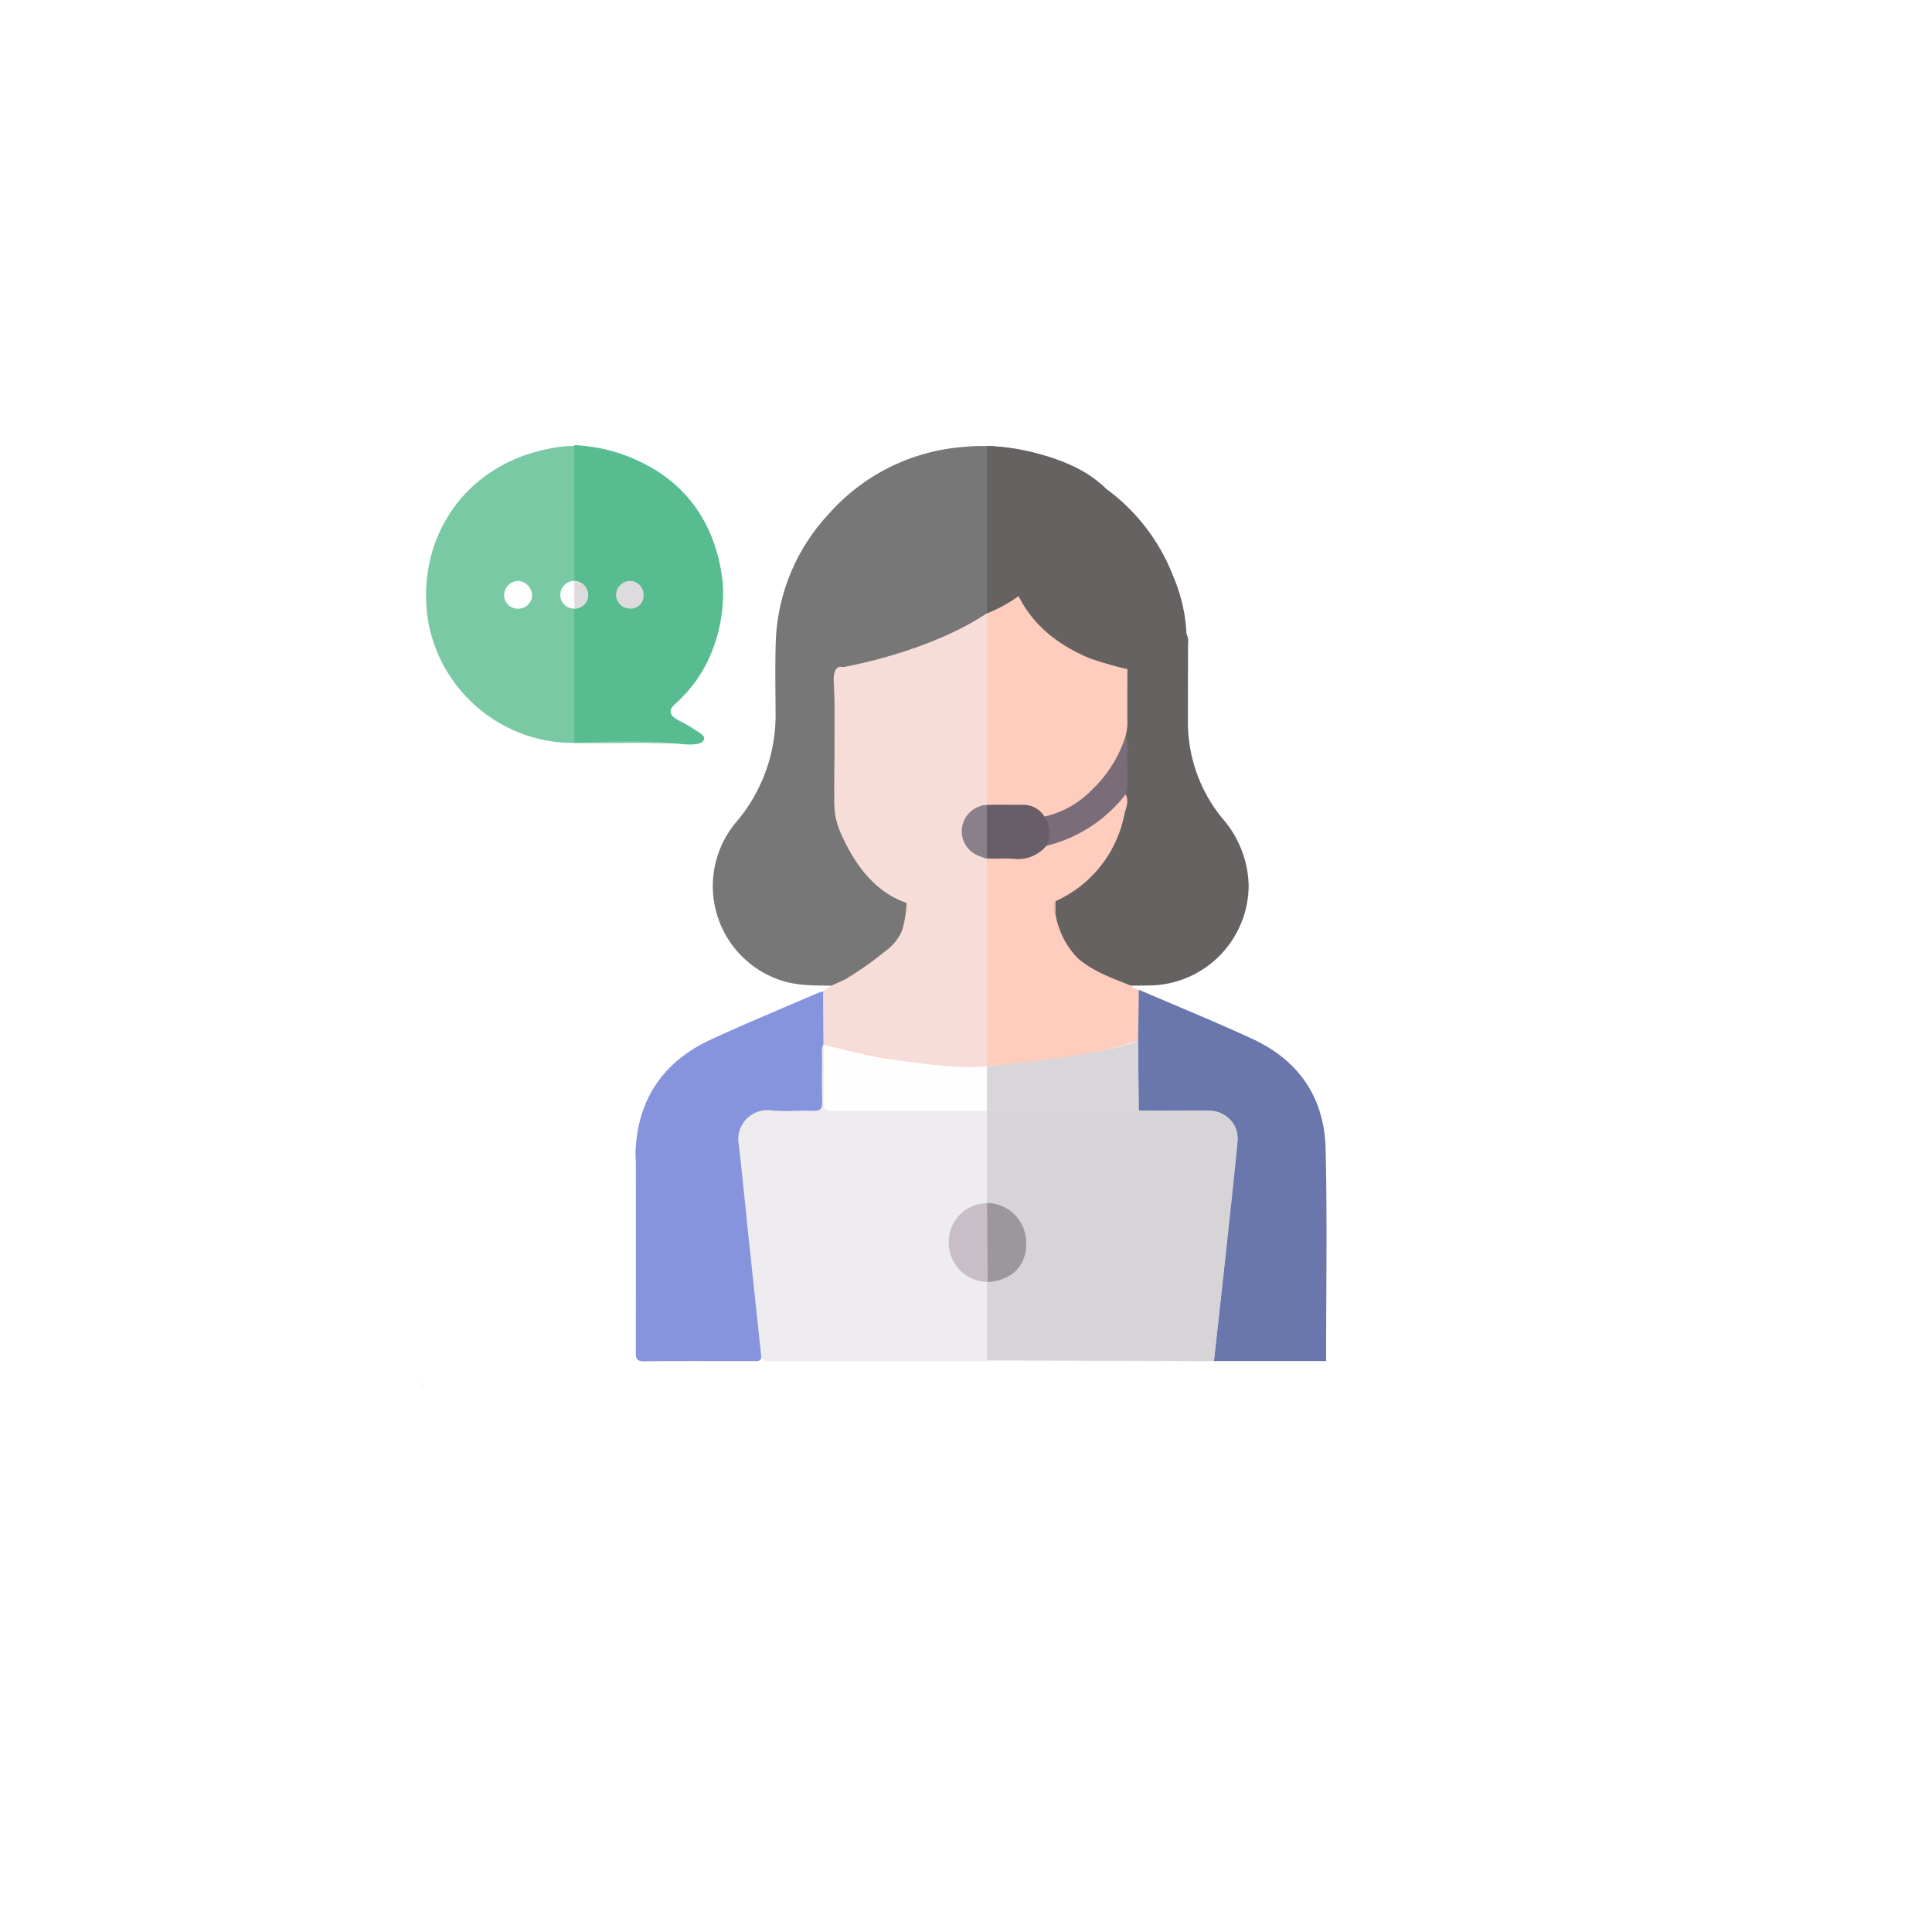
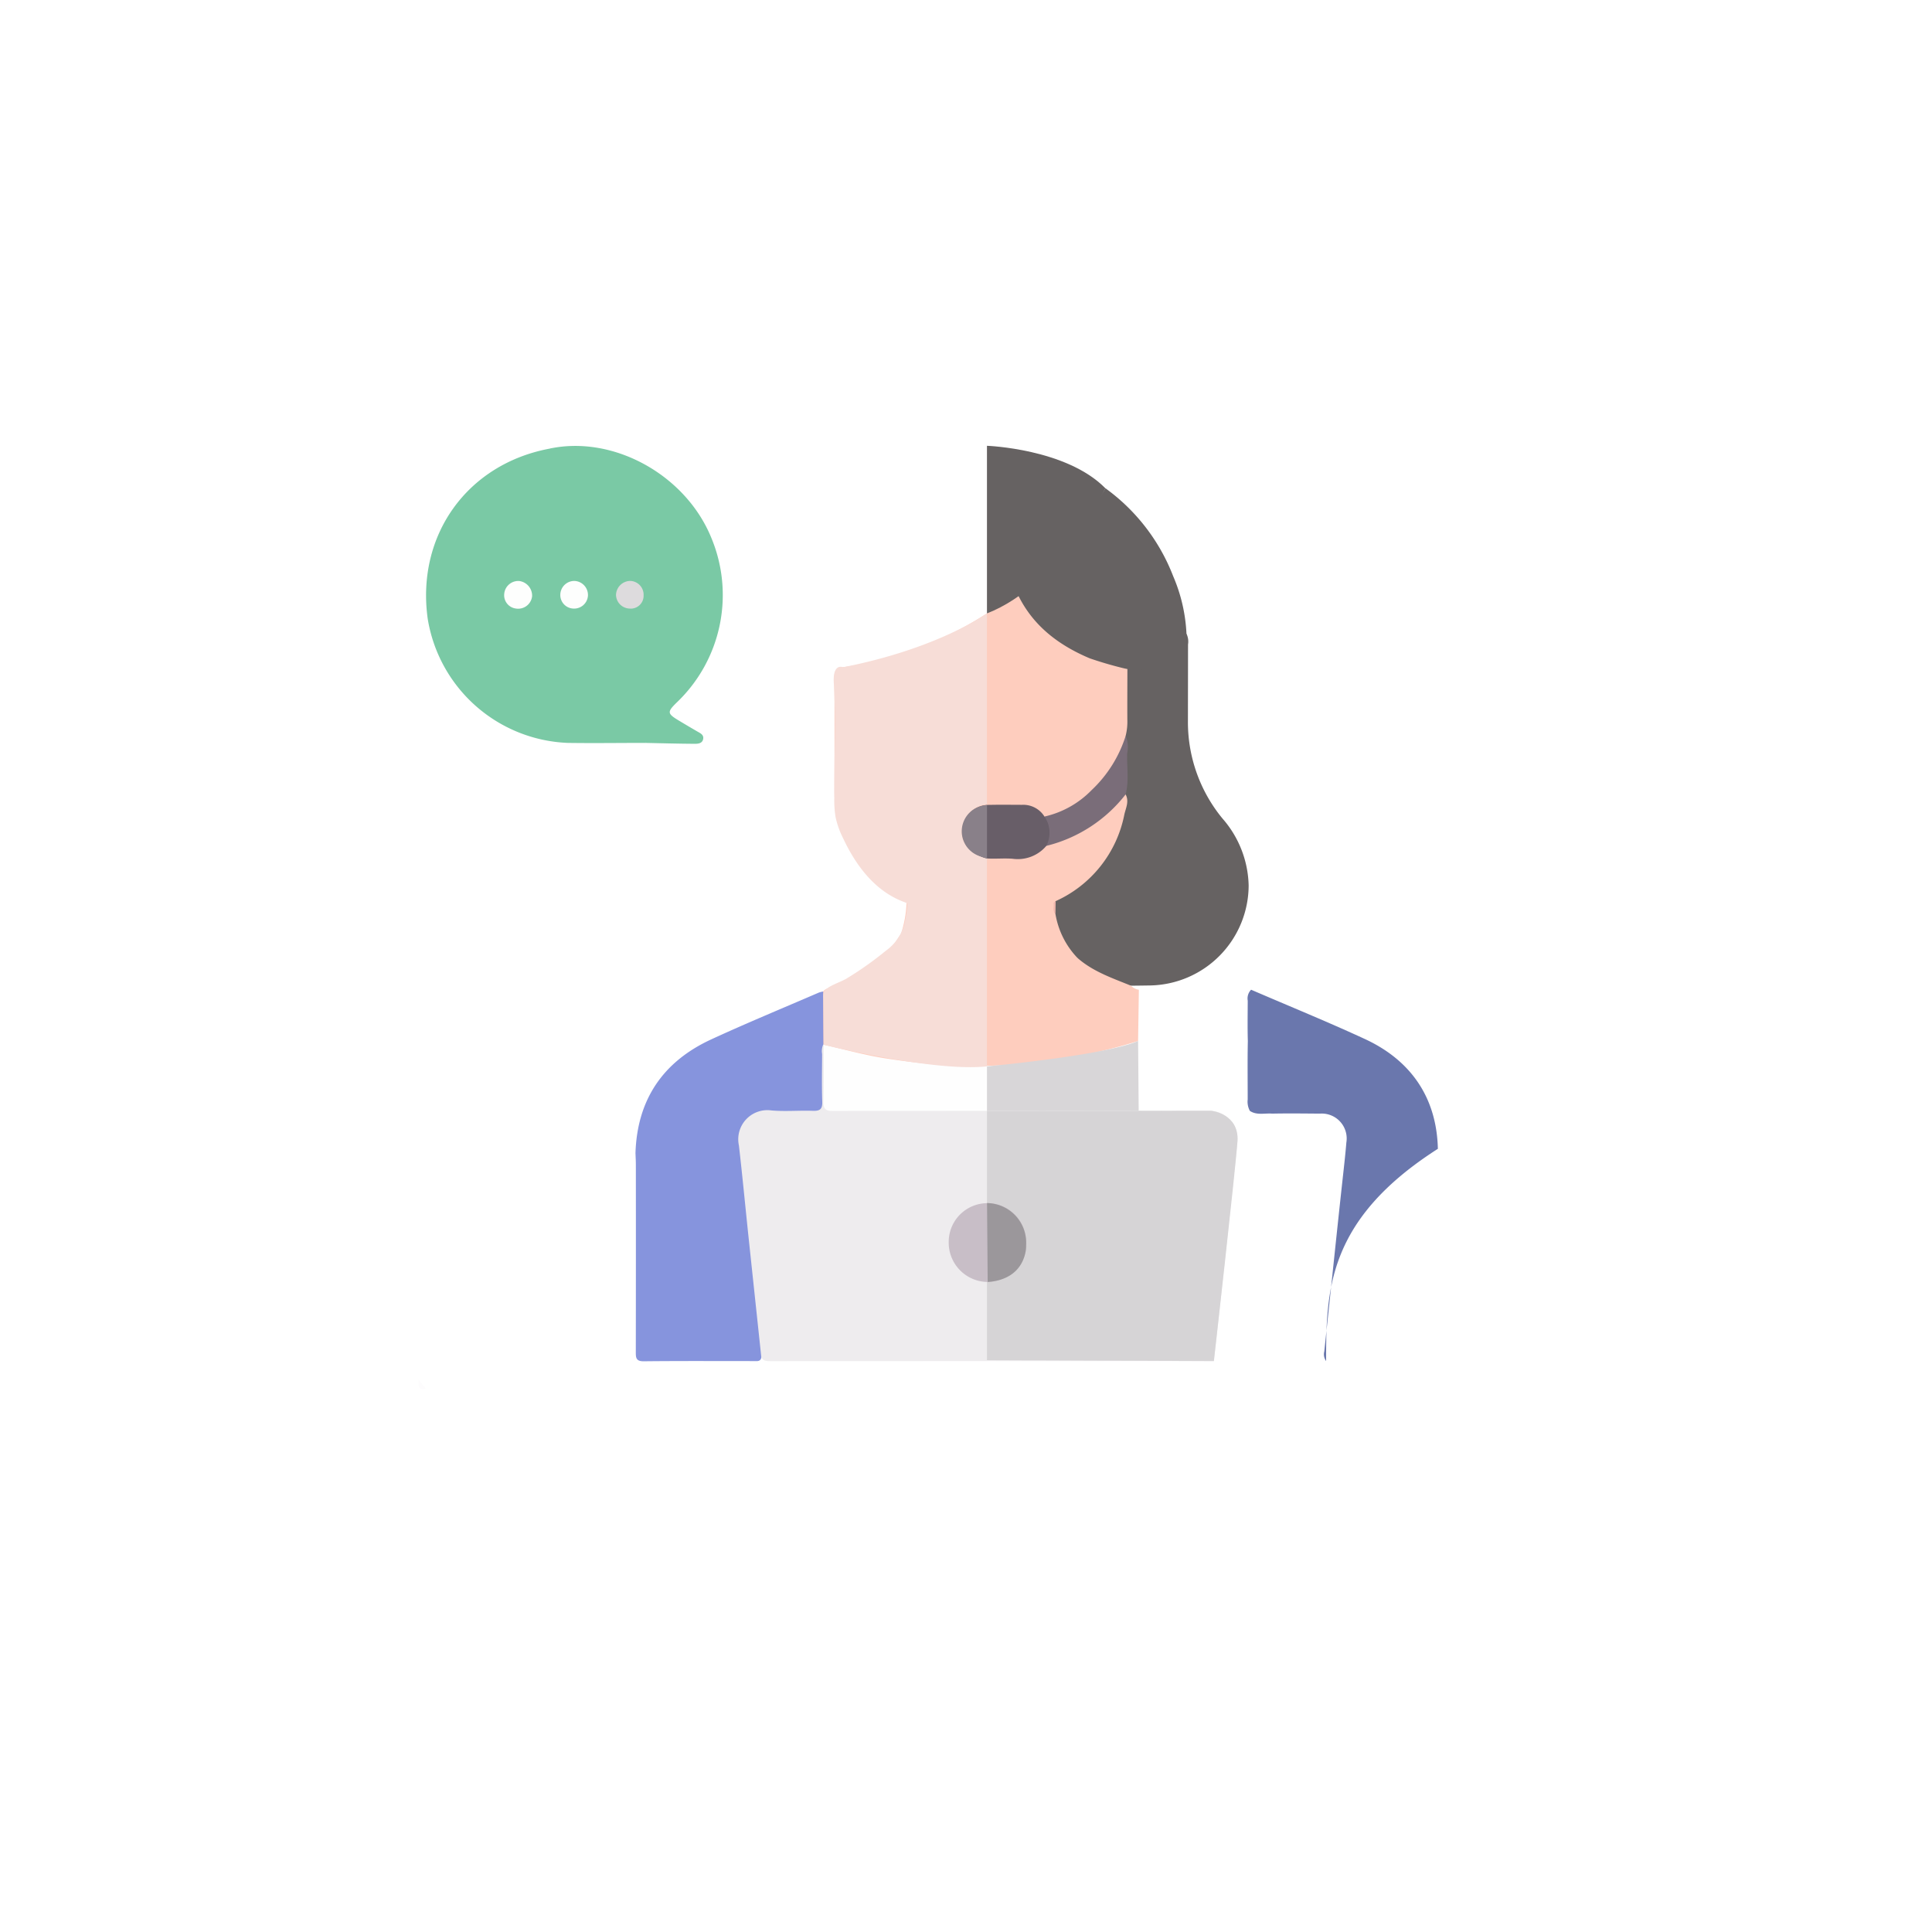
<svg xmlns="http://www.w3.org/2000/svg" width="248" height="248" viewBox="0 0 248 248">
  <defs>
    <filter id="Ellipse_53-2" x="0" y="0" width="248" height="248" filterUnits="userSpaceOnUse">
      <feOffset dx="3" dy="9" input="SourceAlpha" />
      <feGaussianBlur stdDeviation="9" result="blur" />
      <feFlood flood-opacity="0.051" />
      <feComposite operator="in" in2="blur" />
      <feComposite in="SourceGraphic" />
    </filter>
  </defs>
  <g id="Customer_Service" data-name="Customer Service" transform="translate(-2418.639 -799.521)">
    <g transform="matrix(1, 0, 0, 1, 2418.64, 799.52)" filter="url(#Ellipse_53-2)">
      <circle id="Ellipse_53-2-2" data-name="Ellipse 53-2" cx="97" cy="97" r="97" transform="translate(24 18)" fill="#fff" />
    </g>
    <path id="Path_1770" data-name="Path 1770" d="M2533.047,792.355l.945,1.181C2532.823,793.826,2533.048,793,2533.047,792.355Z" transform="translate(-60.67 184.245)" fill="#fdfcfd" />
-     <path id="Path_1771" data-name="Path 1771" d="M2586.206,741.81c-2.394-.044-4.8.035-7.1-.848a12.743,12.743,0,0,1-5.3-20.152,21.171,21.171,0,0,0,5.06-14.1c-.018-2.949-.071-5.9.019-8.849a25.272,25.272,0,0,1,6.817-16.622,25.634,25.634,0,0,1,16.95-8.562,25.984,25.984,0,0,1,18.231,4.929,2.368,2.368,0,0,1,.318.344c.145.755-.414,1.234-.752,1.766a46.816,46.816,0,0,1-10.6,11.861,45.8,45.8,0,0,1-20.831,9.456c-2.346.434-2.255.032-2.253,2.606,0,4.207.046,8.415-.011,12.622-.082,6.162,2.693,10.671,7.829,13.87.46.287,1.016.459,1.27,1.009a7.326,7.326,0,0,1-.63,3.964c-1.545,3.769-4.8,5.426-8.34,6.719A.747.747,0,0,1,2586.206,741.81Z" transform="translate(-60.67 184.245)" fill="#777" />
    <path id="Path_1772" data-name="Path 1772" d="M2562.1,710.638c-3.305,0-6.611.049-9.915,0a18.98,18.98,0,0,1-17.975-15.948c-1.483-10.7,5.064-19.837,15.634-21.822a17.334,17.334,0,0,1,10.108,5.6,18.686,18.686,0,0,1,5.23,12.331,19.059,19.059,0,0,1-3.832,12.371,4.054,4.054,0,0,0-.417,4.829,5.984,5.984,0,0,0,1.135,1.185C2562.538,709.642,2562.815,710.138,2562.1,710.638Z" transform="translate(-60.67 184.245)" fill="#7ac9a5" />
    <path id="Path_1773" data-name="Path 1773" d="M2577.039,789.524c-.109.556-.547.467-.93.467-4.723,0-9.446-.027-14.168.024-1.027.012-1.017-.5-1.016-1.237q.019-11.98.006-23.961c0-.51-.031-1.021-.048-1.531.221-6.878,3.541-11.739,9.73-14.593,4.557-2.1,9.2-4.015,13.809-6.006a3.36,3.36,0,0,1,.562-.138,1.076,1.076,0,0,1,.388.944,48.631,48.631,0,0,1-.077,5.765,35.333,35.333,0,0,0-.161,6c-.045,2.963-.012,2.963-3,2.965-1.378,0-2.757-.019-4.134.006-2.378.044-3.627,1.352-3.457,3.775.185,2.627.522,5.244.8,7.865.652,6.1,1.275,12.207,1.961,18.3A1.62,1.62,0,0,1,2577.039,789.524Z" transform="translate(-60.67 184.245)" fill="#8694dd" />
-     <path id="Path_1774" data-name="Path 1774" d="M2649.536,789.987l-14.408,0a1.441,1.441,0,0,1-.239-1.226c.813-7.532,1.578-15.069,2.408-22.6.155-1.4.312-2.81.428-4.218a3.2,3.2,0,0,0-3.394-3.717c-2.043-.014-4.086-.043-6.129,0-.958-.078-1.963.241-2.858-.347a2.457,2.457,0,0,1-.284-1.471c0-2.5-.033-5,.018-7.5-.051-1.726-.018-3.453-.012-5.18a1.6,1.6,0,0,1,.433-1.407c4.867,2.1,9.779,4.1,14.589,6.321,5.964,2.753,9.232,7.572,9.385,14.1C2649.687,771.821,2649.533,780.905,2649.536,789.987Z" transform="translate(-60.67 184.245)" fill="#6a77ad" />
+     <path id="Path_1774" data-name="Path 1774" d="M2649.536,789.987a1.441,1.441,0,0,1-.239-1.226c.813-7.532,1.578-15.069,2.408-22.6.155-1.4.312-2.81.428-4.218a3.2,3.2,0,0,0-3.394-3.717c-2.043-.014-4.086-.043-6.129,0-.958-.078-1.963.241-2.858-.347a2.457,2.457,0,0,1-.284-1.471c0-2.5-.033-5,.018-7.5-.051-1.726-.018-3.453-.012-5.18a1.6,1.6,0,0,1,.433-1.407c4.867,2.1,9.779,4.1,14.589,6.321,5.964,2.753,9.232,7.572,9.385,14.1C2649.687,771.821,2649.533,780.905,2649.536,789.987Z" transform="translate(-60.67 184.245)" fill="#6a77ad" />
    <path id="Path_1775" data-name="Path 1775" d="M2631.61,696.63a2.293,2.293,0,0,1,.2,1.377c0,3.267-.01,6.533-.013,9.8a19.466,19.466,0,0,0,4.431,12.532,13.492,13.492,0,0,1,3.363,8.6,12.884,12.884,0,0,1-12.618,12.834c-.826.015-1.653.022-2.479.033-1.71-.013-3.08-1-4.557-1.647a8.242,8.242,0,0,1-2.477-1.758,10.222,10.222,0,0,1-2.97-5.893,4.654,4.654,0,0,1,.127-1.474,1.759,1.759,0,0,1,.864-.76,15.433,15.433,0,0,0,8.156-12.069,8.134,8.134,0,0,0-.02-1.289,73.112,73.112,0,0,0-.055-7.341c.155-2.219.064-4.442.093-6.663a3.281,3.281,0,0,1,.249-1.713,2.986,2.986,0,0,1,2.472-.288,17.96,17.96,0,0,0,3.839-.175c.789-.043.976-.576,1.024-1.291C2631.3,698.5,2630.919,697.49,2631.61,696.63Z" transform="translate(-60.67 184.245)" fill="#666262" />
    <path id="Path_1776" data-name="Path 1776" d="M2617.639,738.259c1.991,1.747,4.462,2.569,6.851,3.548a1.765,1.765,0,0,0,1.009.518q-.048,3.293-.1,6.585c-.322.606-.961.651-1.511.805a74.813,74.813,0,0,1-15.908,2.645,71.164,71.164,0,0,1-20.8-2.1,7.544,7.544,0,0,1-1.9-.635.789.789,0,0,1-.276-.311q-.012-3.381-.023-6.763c.282-.453.891-.366,1.222-.739,2.422-1.084,5.018-1.839,6.9-3.913.75-.828,1.18-1.84,1.849-2.7a4.164,4.164,0,0,1,1.571,1,15.492,15.492,0,0,0,9.456,3.133,58.917,58.917,0,0,0,8.123-.191C2615.323,738.971,2616.443,738.48,2617.639,738.259Z" transform="translate(-60.67 184.245)" fill="#fecdbe" />
    <path id="Path_1777" data-name="Path 1777" d="M2631.61,696.63c-.01.977-.024,1.954-.029,2.931-.007,1.383-.138,1.542-1.628,1.605a18.325,18.325,0,0,1-4.52.023,7.308,7.308,0,0,0-1.405-.019,10.778,10.778,0,0,1-4.9-1.116,17.49,17.49,0,0,1-9-7.469c-.229-.393-.6-.768-.311-1.293a49.111,49.111,0,0,0,11.388-13.341,25.057,25.057,0,0,1,8.7,11.292A21.1,21.1,0,0,1,2631.61,696.63Z" transform="translate(-60.67 184.245)" fill="#666262" />
    <path id="Path_1778" data-name="Path 1778" d="M2562.1,710.638c.393-.59.176-.985-.348-1.381a4.128,4.128,0,0,1-.856-6.016,19.241,19.241,0,0,0,3.854-10.165c.51-5.974-1.621-10.9-5.668-15.066a16.64,16.64,0,0,0-6.941-4.288c-.778-.248-1.532-.569-2.3-.857,8.178-1.757,17.437,3.33,20.756,11.4a19.061,19.061,0,0,1-4.384,21.153c-1.293,1.262-1.273,1.448.275,2.376q1.163.7,2.334,1.378c.375.218.836.413.754.935-.094.607-.658.65-1.114.647C2566.344,710.741,2564.222,710.682,2562.1,710.638Z" transform="translate(-60.67 184.245)" fill="#7ac9a5" />
    <path id="Path_1779" data-name="Path 1779" d="M2625.478,757.855l2.791.008a3.507,3.507,0,0,1,2.906,4.119c-.744,6.981-1.405,13.971-2.223,20.944-.224,1.908-.392,3.823-.571,5.736-.047.508-.03,1.039-.585,1.32q-24.765.006-49.529.016c-.484,0-.947.016-1.228-.474q-.821-7.705-1.64-15.413c-.415-3.932-.786-7.869-1.24-11.8a3.74,3.74,0,0,1,4.185-4.494c1.754.155,3.535-.014,5.3.048.9.032,1.249-.2,1.214-1.169-.073-2.04-.027-4.084-.017-6.126a2.055,2.055,0,0,1,.165-1.261l.046.072a2.178,2.178,0,0,1,.354,1.571c.015,1.652,0,3.3.009,4.957.012,1.445.112,1.559,1.535,1.565,3.935.017,7.871.006,11.806.006q12.336,0,24.673,0A3.1,3.1,0,0,1,2625.478,757.855Z" transform="translate(-60.67 184.245)" fill="#eeecee" />
    <path id="Path_1780" data-name="Path 1780" d="M2627.8,789.982a9.013,9.013,0,0,0,.42-3.113c.581-4.838.982-9.7,1.486-14.546.354-3.411.771-6.815,1.157-10.223.22-1.936-.529-3.157-2.59-4.237,2.164-.005,4.328-.04,6.491-.005a3.631,3.631,0,0,1,3.4,3.888q-.933,8.813-1.876,17.625-.568,5.31-1.154,10.618Z" transform="translate(-60.67 184.245)" fill="#eeecee" />
    <path id="Path_1781" data-name="Path 1781" d="M2609.82,691.292c1.909,4.171,5.249,6.749,9.372,8.49a48.654,48.654,0,0,0,4.836,1.388c-.005,2.152-.018,4.3-.009,6.454a7.413,7.413,0,0,1-.211,2.083,2.411,2.411,0,0,1-.231,1.473,16.23,16.23,0,0,1-8.841,8.892,1.683,1.683,0,0,1-1.478.095,4.459,4.459,0,0,0-3.561-1.209c-1.094.077-2.2,0-3.3.021a2.992,2.992,0,0,0-3.193,2.931,3.029,3.029,0,0,0,2.737,3.163c2.578.158,5.3.737,7.5-1.34a19.581,19.581,0,0,0,9.317-5.755,1.692,1.692,0,0,1,1.038-.729c.49.9.018,1.768-.165,2.6a15.448,15.448,0,0,1-8.812,11.1,2.975,2.975,0,0,1-.406.481,11.361,11.361,0,0,1-4.99,1.267c-2.8.024-5.593.068-8.386-.015a8.956,8.956,0,0,1-5.36-1.51c-1.15-.808-2.407-1.438-3.5-2.355a15.088,15.088,0,0,1-5.742-11.985c-.019-4.873.012-9.746-.021-14.62-.006-.839.275-1.165,1.109-1.286a45.686,45.686,0,0,0,21.906-9.379C2609.552,691.452,2609.689,691.377,2609.82,691.292Z" transform="translate(-60.67 184.245)" fill="#fecdbe" />
    <path id="Path_1782" data-name="Path 1782" d="M2595.677,731.173c.7-.028,1.242.436,1.883.6a15.118,15.118,0,0,0,4.5.593c3.08-.147,6.183.3,9.245-.26a33.148,33.148,0,0,0,3.253-.937c.3.437-.062.983.233,1.421a10.694,10.694,0,0,0,2.845,5.669c-.51.718-1.357.729-2.084.926-2.651.717-5.374.431-8.072.5a18.077,18.077,0,0,1-6.937-.954,13.321,13.321,0,0,1-5.592-3.536A14.446,14.446,0,0,0,2595.677,731.173Z" transform="translate(-60.67 184.245)" fill="#fecdbe" />
    <path id="Path_1783" data-name="Path 1783" d="M2547.614,691.792a1.8,1.8,0,0,1-2.073,1.6,1.72,1.72,0,0,1-1.507-1.894,1.81,1.81,0,0,1,1.931-1.641A1.9,1.9,0,0,1,2547.614,691.792Z" transform="translate(-60.67 184.245)" fill="#fdfefd" />
    <path id="Path_1784" data-name="Path 1784" d="M2625.478,757.855q-19.634.006-39.266.03c-.933,0-1.219-.257-1.194-1.193.066-2.434.03-4.872.035-7.308,2.666.6,5.3,1.351,8.008,1.762,2.513.382,5.027.7,7.57.843a69.678,69.678,0,0,0,7.384.027,70.694,70.694,0,0,0,15.814-2.638c.527-.148,1.049-.312,1.574-.469Q2625.44,753.384,2625.478,757.855Z" transform="translate(-60.67 184.245)" fill="#fefefe" />
    <path id="Path_1785" data-name="Path 1785" d="M2623.8,717.249a18.508,18.508,0,0,1-10.175,6.607c-.022-.03-.069-.065-.065-.091a10.587,10.587,0,0,0-.175-3.675,12.172,12.172,0,0,0,6.048-3.392,16.294,16.294,0,0,0,4.379-6.991,4.031,4.031,0,0,1,.185,2.287C2623.945,713.746,2624.255,715.514,2623.8,717.249Z" transform="translate(-60.67 184.245)" fill="#7a6d79" />
    <path id="Path_1786" data-name="Path 1786" d="M2614.794,732.59c-.418-.418-.152-.948-.233-1.421l.258-.22Q2614.807,731.769,2614.794,732.59Z" transform="translate(-60.67 184.245)" fill="#eeb6ac" />
    <path id="Path_1787" data-name="Path 1787" d="M2613.381,720.09a3.666,3.666,0,0,1,.24,3.766,4.791,4.791,0,0,1-4.314,1.656c-.976-.082-1.965.009-2.946-.022a3.579,3.579,0,0,1-3.533-3.413,3.452,3.452,0,0,1,3.538-3.485c1.375-.03,2.751-.008,4.126-.005A3.208,3.208,0,0,1,2613.381,720.09Z" transform="translate(-60.67 184.245)" fill="#685e68" />
    <path id="Path_1788" data-name="Path 1788" d="M2606,672.5s10.193.356,15.2,5.453c0,0-5.761,12.406-15.2,16.061Z" transform="translate(-60.67 184.245)" fill="#666262" />
    <path id="Path_1789" data-name="Path 1789" d="M2606,694.012s-6.172,4.5-18.481,6.915c0,0-1.343-.6-1.178,2.056.306,4.9.022,9.877.06,14.783a13.523,13.523,0,0,0,.16,2.371,11.355,11.355,0,0,0,.961,2.717c1.7,3.623,4.226,6.991,8.15,8.319.3.1-.247,2.607-.316,2.878a6.213,6.213,0,0,1-2.357,3.281,42.761,42.761,0,0,1-5.05,3.57c-.7.423-2.3.916-2.782,1.539-.259.334-.182.73-.177,1.174q.03,2.885.058,5.769s14.113,3.521,20.952,2.774V725.494s-4.125-1-3.045-4.485a3.5,3.5,0,0,1,3.045-2.493Z" transform="translate(-60.67 184.245)" fill="#f7ddd7" />
    <path id="Path_1790" data-name="Path 1790" d="M2606,718.627a3.36,3.36,0,0,0-.969,6.535l.969.332Z" transform="translate(-60.67 184.245)" fill="#898089" />
    <path id="Path_1791" data-name="Path 1791" d="M2606,752.158s14.844-1.347,19.4-3.249l.075,8.946L2606,757.89Z" transform="translate(-60.67 184.245)" fill="#d8d6d8" />
    <path id="Path_1792" data-name="Path 1792" d="M2606,757.89l28.755-.032s3.626.351,3.4,3.888-3.03,28.243-3.03,28.243L2606,789.87Z" transform="translate(-60.67 184.245)" fill="#d6d4d6" />
    <path id="Path_1793" data-name="Path 1793" d="M2611.033,774.789c.31,2.239-1.984,5.051-4.942,5.046a5.042,5.042,0,0,1-5-5.139,4.97,4.97,0,1,1,9.939.093Z" transform="translate(-60.67 184.245)" fill="#c8bec7" />
    <path id="Path_1794" data-name="Path 1794" d="M2606.009,769.707a5.1,5.1,0,0,1,5.008,5.5s.158,4.268-4.926,4.626Z" transform="translate(-60.67 184.245)" fill="#9b979b" />
-     <path id="Path_1795" data-name="Path 1795" d="M2553.035,672.415s16.947.249,19.024,17.444c0,0,1.163,9.635-6.313,15.948,0,0-1.166,1.074.746,1.991a15.546,15.546,0,0,1,3.158,2s.748,1.495-3.489.913-13.126-.083-13.126-.083Z" transform="translate(-60.67 184.245)" fill="#57bd91" />
    <path id="Path_1796" data-name="Path 1796" d="M2553.035,689.847a1.808,1.808,0,0,1,1.748,1.848,1.773,1.773,0,0,1-1.869,1.7,1.741,1.741,0,0,1-1.682-1.758A1.8,1.8,0,0,1,2553.035,689.847Z" transform="translate(-60.67 184.245)" fill="#fdfefd" />
    <path id="Path_1797" data-name="Path 1797" d="M2561.925,691.694a1.649,1.649,0,0,1-1.821,1.7,1.8,1.8,0,0,1-1.721-1.754,1.852,1.852,0,0,1,1.817-1.795A1.774,1.774,0,0,1,2561.925,691.694Z" transform="translate(-60.67 184.245)" fill="#dddbdd" />
-     <path id="Path_1798" data-name="Path 1798" d="M2553.035,689.847a1.806,1.806,0,0,1,1.748,1.848,1.7,1.7,0,0,1-1.748,1.707Z" transform="translate(-60.67 184.245)" fill="#dddbdd" />
  </g>
</svg>